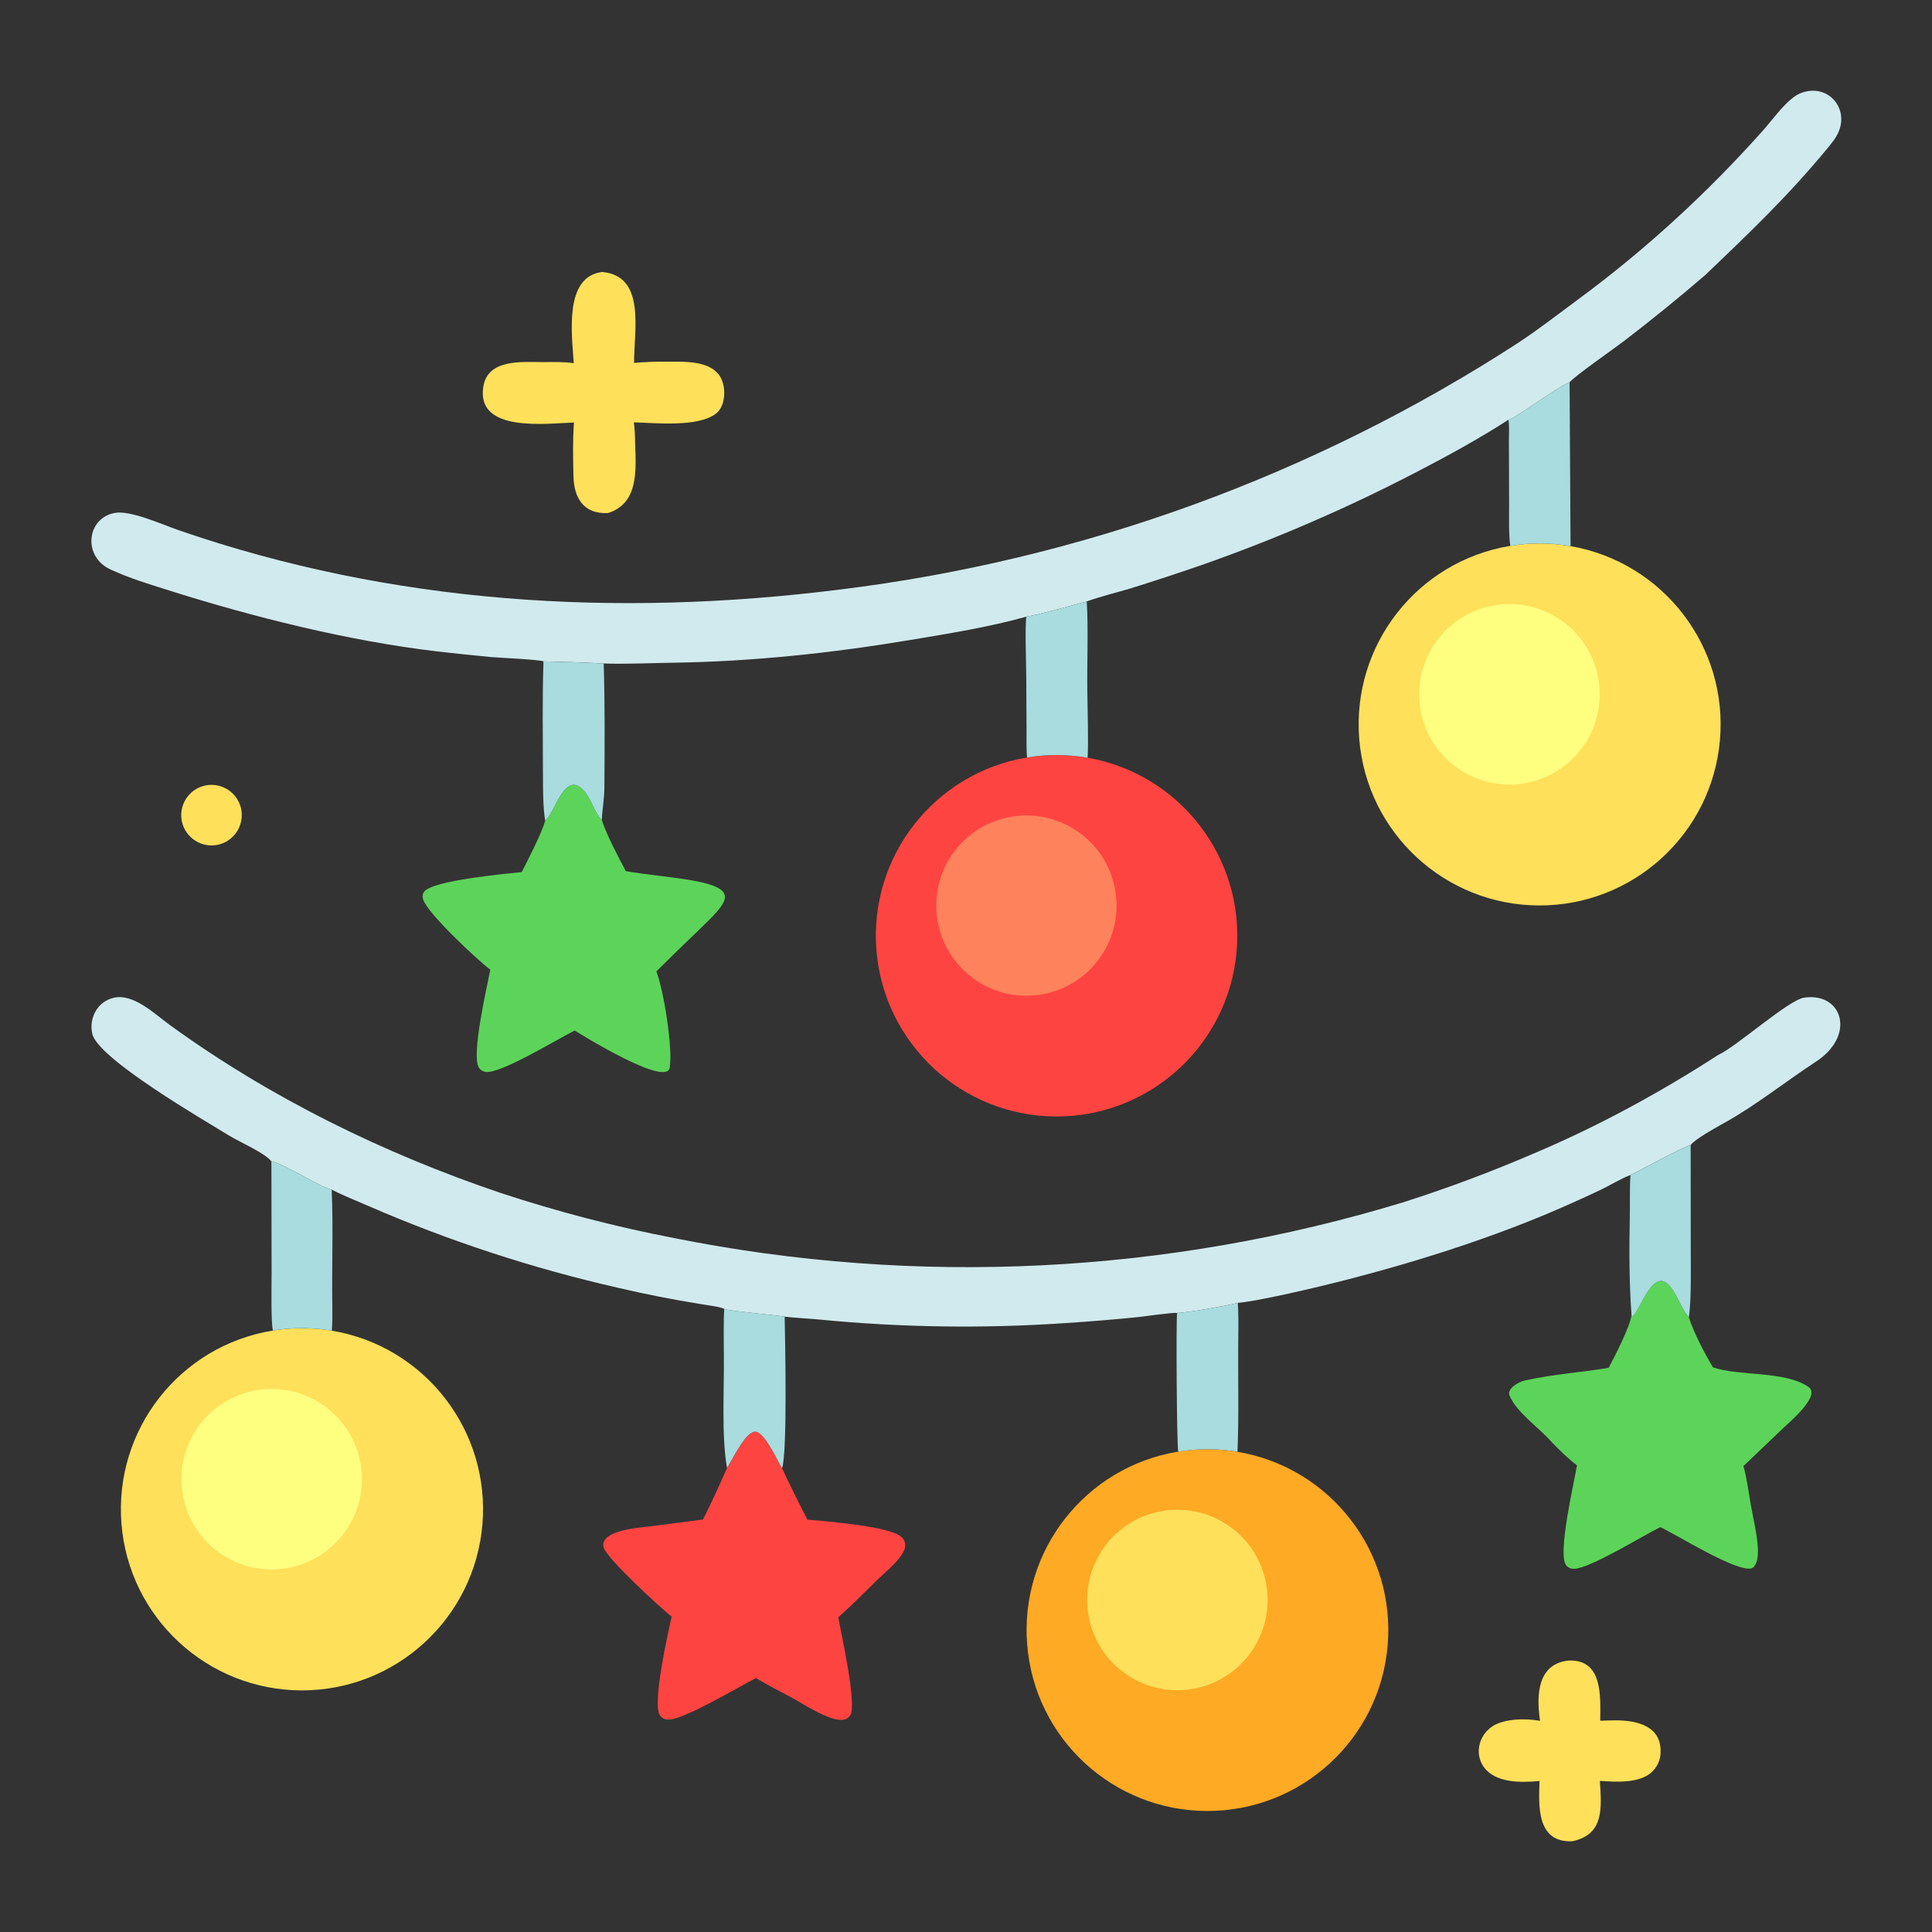
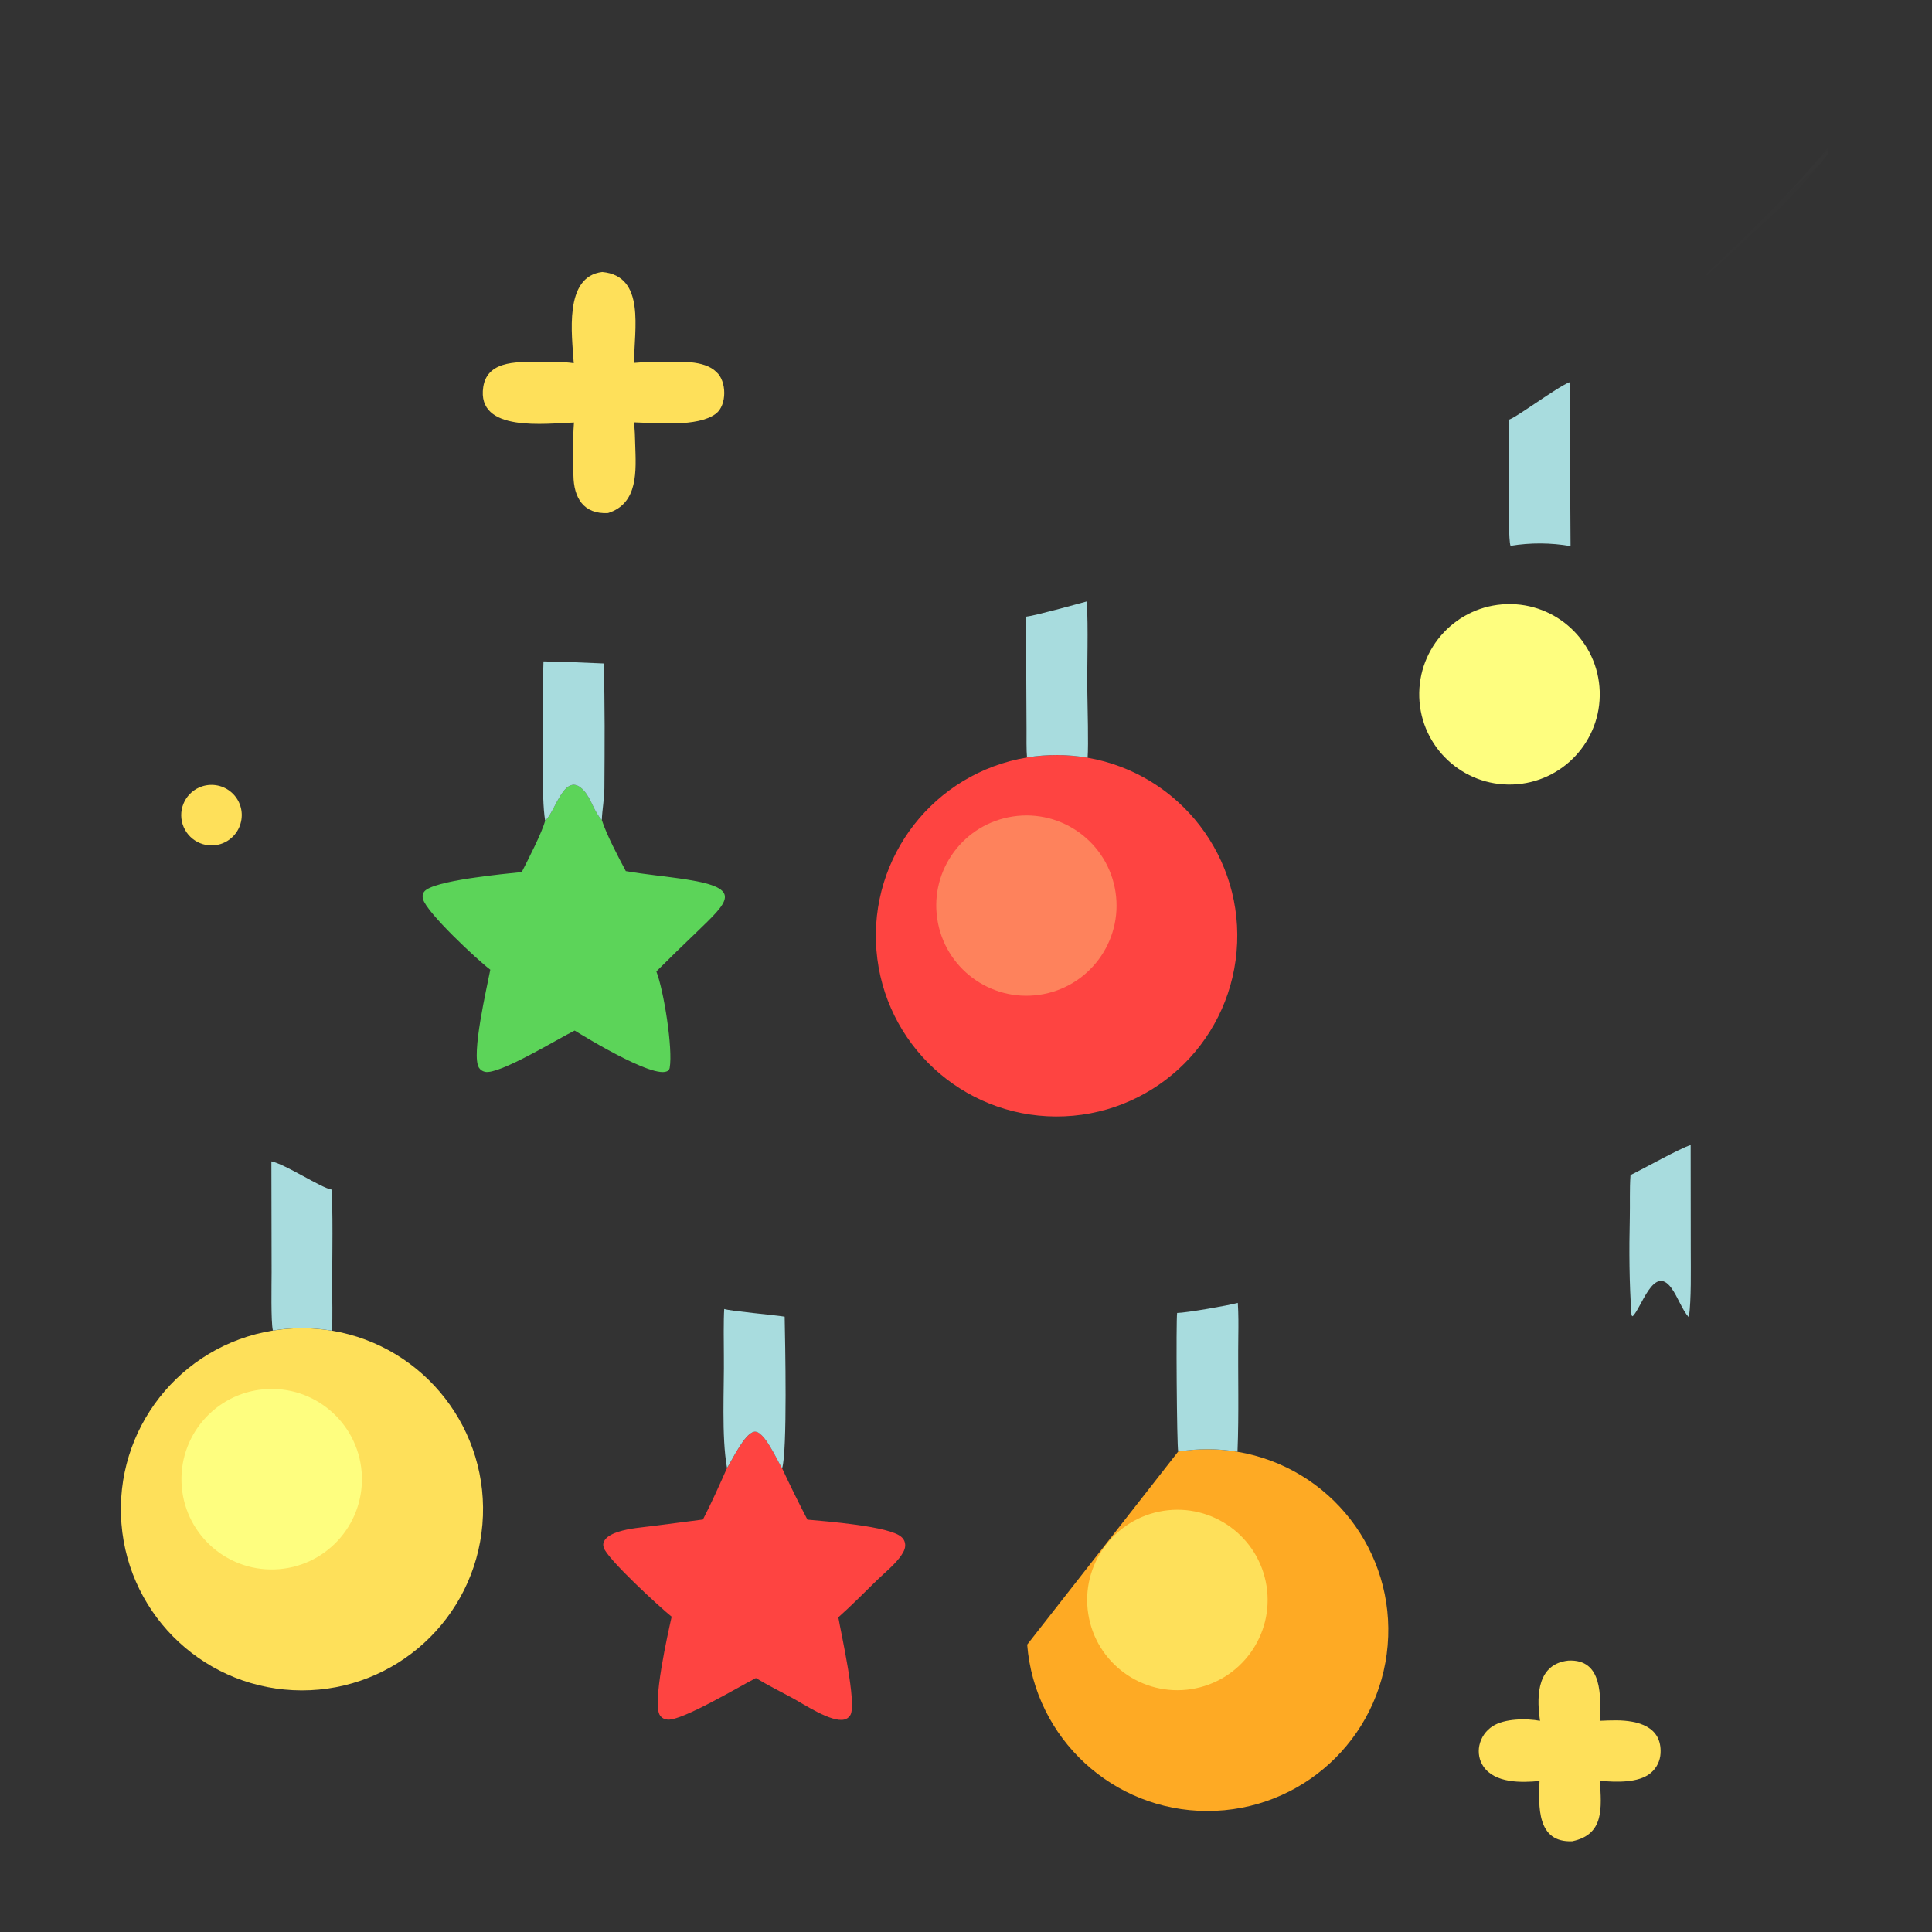
<svg xmlns="http://www.w3.org/2000/svg" width="36" height="36" viewBox="0 0 36 36" fill="none">
  <rect x="0" y="0" width="36" height="36" fill="#333333" stroke="none" />
-   <path d="M10.127 12.324C10.043 12.289 9.323 12.258 9.159 12.244C8.821 12.213 8.483 12.177 8.147 12.138C6.495 11.944 4.711 11.497 3.127 10.995C2.743 10.873 2.43 10.78 2.062 10.613C1.536 10.374 1.611 9.656 2.137 9.558C2.43 9.503 3.021 9.773 3.328 9.879C7.314 11.256 11.473 11.508 15.637 10.987C20.145 10.436 24.469 8.865 28.28 6.394C28.668 6.139 29.041 5.849 29.413 5.574C30.666 4.649 31.814 3.595 32.85 2.432C33.02 2.241 33.202 1.983 33.401 1.826C33.477 1.765 33.566 1.722 33.662 1.703C34.109 1.612 34.435 2.037 34.262 2.45C34.208 2.579 34.14 2.654 34.053 2.762C33.322 3.649 32.599 4.338 31.777 5.123C31.284 5.548 30.779 5.958 30.263 6.353C30.072 6.499 29.352 6.999 29.248 7.122C29.013 7.211 28.198 7.823 28.106 7.822C27.578 8.166 26.94 8.514 26.377 8.805C25.087 9.475 23.751 10.052 22.379 10.533C21.944 10.683 21.506 10.827 21.067 10.964C20.821 11.038 20.48 11.121 20.25 11.207C20.051 11.26 19.279 11.475 19.125 11.49C18.434 11.685 17.674 11.806 16.969 11.924C15.501 12.169 14.017 12.328 12.528 12.349C12.131 12.355 11.641 12.378 11.249 12.363C10.876 12.344 10.502 12.331 10.127 12.324Z" fill="#D1EAED" />
-   <path d="M5.057 21.64C4.941 21.487 4.452 21.272 4.274 21.163C3.807 20.875 1.837 19.737 1.721 19.268C1.685 19.118 1.71 18.96 1.79 18.828C1.863 18.709 1.981 18.624 2.117 18.593C2.487 18.505 2.88 18.893 3.164 19.099C5.03 20.453 7.145 21.491 9.326 22.228C10.388 22.578 11.47 22.86 12.568 23.071C17.084 23.974 21.754 23.743 26.16 22.399C27.014 22.126 27.853 21.81 28.674 21.453C29.828 20.959 30.956 20.343 32.018 19.656C32.347 19.511 33.322 18.634 33.618 18.59C34.33 18.485 34.59 19.292 33.838 19.782C33.266 20.156 32.721 20.597 32.113 20.933C31.969 21.013 31.576 21.231 31.503 21.336C31.322 21.387 30.614 21.782 30.383 21.895C30.214 21.955 29.989 22.093 29.82 22.174C29.461 22.344 29.098 22.505 28.732 22.658C27.26 23.266 25.575 23.758 24.017 24.103C23.784 24.154 23.282 24.261 23.065 24.277C22.886 24.327 22.11 24.462 21.935 24.465C21.826 24.455 21.349 24.527 21.219 24.541C20.764 24.587 20.307 24.625 19.85 24.654C18.32 24.758 16.785 24.736 15.258 24.587C15.058 24.568 14.814 24.558 14.621 24.534C14.426 24.502 13.616 24.432 13.496 24.391C13.455 24.355 13.13 24.312 13.046 24.298C12.539 24.216 12.034 24.117 11.533 24C9.934 23.637 8.372 23.126 6.867 22.473C6.641 22.373 6.4 22.281 6.182 22.167C5.984 22.136 5.331 21.699 5.057 21.64Z" fill="#D1EAED" />
  <path d="M5.085 24.793C5.449 24.734 5.82 24.735 6.184 24.795C7.916 25.085 9.137 26.657 8.989 28.407C8.841 30.158 7.375 31.502 5.618 31.498C3.861 31.493 2.402 30.142 2.263 28.391C2.124 26.639 3.351 25.074 5.085 24.793Z" fill="#FEE05A" />
  <path d="M5.011 25.882C5.937 25.853 6.712 26.58 6.743 27.506C6.774 28.433 6.05 29.21 5.123 29.243C4.193 29.277 3.413 28.549 3.382 27.619C3.351 26.689 4.081 25.91 5.011 25.882Z" fill="#FEFE7F" />
-   <path d="M28.145 10.171C28.516 10.111 28.894 10.112 29.264 10.176C30.992 10.476 32.203 12.049 32.048 13.796C31.894 15.543 30.427 16.88 28.673 16.872C26.919 16.864 25.465 15.513 25.327 13.764C25.189 12.016 26.414 10.454 28.145 10.171Z" fill="#FEE05A" />
  <path d="M28.075 11.257C29.002 11.228 29.777 11.955 29.808 12.881C29.839 13.808 29.114 14.585 28.188 14.618C27.258 14.652 26.477 13.924 26.446 12.994C26.415 12.064 27.145 11.285 28.075 11.257Z" fill="#FEFE7F" />
-   <path d="M21.953 27.049C22.319 26.989 22.693 26.99 23.058 27.052C24.788 27.343 26.005 28.911 25.857 30.659C25.71 32.407 24.246 33.749 22.492 33.745C20.738 33.742 19.28 32.394 19.14 30.645C18.999 28.897 20.223 27.333 21.953 27.049Z" fill="#FEAA24" />
+   <path d="M21.953 27.049C22.319 26.989 22.693 26.99 23.058 27.052C24.788 27.343 26.005 28.911 25.857 30.659C25.71 32.407 24.246 33.749 22.492 33.745C20.738 33.742 19.28 32.394 19.14 30.645Z" fill="#FEAA24" />
  <path d="M21.679 28.152C22.596 28.009 23.456 28.635 23.6 29.552C23.744 30.469 23.117 31.329 22.2 31.474C21.283 31.618 20.422 30.991 20.278 30.074C20.134 29.157 20.761 28.296 21.679 28.152Z" fill="#FEE05A" />
  <path d="M19.136 14.115C19.51 14.053 19.892 14.054 20.265 14.119C21.989 14.419 23.196 15.99 23.042 17.733C22.888 19.476 21.425 20.811 19.675 20.804C17.925 20.797 16.472 19.451 16.331 17.707C16.191 15.963 17.41 14.402 19.136 14.115Z" fill="#FE4441" />
  <path d="M18.873 15.214C19.793 15.074 20.651 15.708 20.787 16.628C20.923 17.549 20.286 18.404 19.365 18.537C18.449 18.669 17.599 18.035 17.464 17.12C17.328 16.205 17.958 15.353 18.873 15.214Z" fill="#FE825C" />
  <path d="M10.158 15.29C10.349 15.143 10.52 14.33 10.883 14.735C11.02 14.888 11.069 15.129 11.214 15.28C11.3 15.551 11.524 15.974 11.661 16.232C12.028 16.296 12.431 16.331 12.804 16.39C13.859 16.557 13.566 16.802 12.977 17.373C12.725 17.613 12.476 17.856 12.23 18.101C12.37 18.459 12.54 19.543 12.479 19.895C12.416 20.257 10.876 19.305 10.708 19.203C10.404 19.351 9.297 20.033 9.036 19.972C8.988 19.96 8.951 19.937 8.924 19.894C8.776 19.659 9.074 18.397 9.136 18.069C8.898 17.89 7.946 17.003 7.882 16.752C7.87 16.703 7.871 16.662 7.901 16.619C8.05 16.405 9.414 16.283 9.722 16.25C9.829 16.04 10.107 15.502 10.158 15.29Z" fill="#5CD459" />
  <path d="M13.547 27.354C13.653 27.189 13.871 26.724 14.048 26.68C14.234 26.634 14.483 27.221 14.574 27.361C14.724 27.682 14.881 28.001 15.045 28.316C15.395 28.348 16.569 28.437 16.794 28.637C16.844 28.68 16.868 28.733 16.867 28.8C16.866 28.881 16.809 28.965 16.762 29.026C16.643 29.179 16.484 29.307 16.345 29.441C16.106 29.674 15.871 29.914 15.621 30.136C15.672 30.436 15.972 31.758 15.844 31.96C15.816 32.003 15.782 32.029 15.733 32.041C15.491 32.1 14.98 31.756 14.769 31.642C14.54 31.519 14.308 31.402 14.085 31.268C13.776 31.426 12.712 32.063 12.443 32.043C12.382 32.039 12.337 32.016 12.3 31.967C12.143 31.766 12.45 30.417 12.515 30.125C12.304 29.956 11.311 29.047 11.249 28.836C11.233 28.781 11.239 28.742 11.27 28.695C11.321 28.618 11.437 28.57 11.52 28.543C11.728 28.476 11.961 28.461 12.177 28.433L13.098 28.314C13.26 28 13.404 27.676 13.547 27.354Z" fill="#FE4441" />
-   <path d="M30.399 24.508L30.42 24.526C30.58 24.39 30.812 23.55 31.141 23.997C31.263 24.163 31.334 24.392 31.469 24.547C31.566 24.843 31.759 25.21 31.918 25.478C32.412 25.65 33.244 25.536 33.697 25.842C33.939 26.006 33.335 26.507 33.222 26.616L32.486 27.319C32.554 27.555 32.581 27.804 32.625 28.046C32.672 28.31 32.739 28.576 32.755 28.844C32.76 28.935 32.758 29.031 32.726 29.116C32.711 29.155 32.683 29.207 32.642 29.221C32.387 29.315 31.237 28.595 30.938 28.456C30.611 28.615 29.618 29.233 29.327 29.232C29.269 29.232 29.224 29.215 29.185 29.169C29.014 28.967 29.334 27.614 29.385 27.303C29.25 27.209 29.014 26.982 28.883 26.838C28.66 26.592 28.252 26.307 28.127 26.002C28.075 25.877 28.297 25.75 28.404 25.726C28.917 25.608 29.453 25.576 29.975 25.487C30.079 25.294 30.38 24.708 30.399 24.508Z" fill="#5CD459" />
  <path d="M11.222 5.068C12.036 5.142 11.814 6.145 11.815 6.762C11.98 6.749 12.185 6.737 12.351 6.739C12.653 6.743 13.12 6.704 13.348 6.931C13.543 7.099 13.549 7.551 13.339 7.709C13.002 7.964 12.222 7.881 11.811 7.87C11.83 8 11.833 8.149 11.836 8.281C11.851 8.765 11.9 9.381 11.329 9.56C10.87 9.584 10.691 9.272 10.685 8.86C10.679 8.529 10.67 8.205 10.695 7.873C10.184 7.888 8.873 8.07 9.005 7.209C9.086 6.683 9.723 6.747 10.114 6.747C10.289 6.747 10.516 6.739 10.691 6.768C10.658 6.241 10.501 5.154 11.222 5.068Z" fill="#FEE05A" />
  <path d="M29.221 30.943C29.873 30.908 29.821 31.619 29.818 32.064C29.918 32.059 30.019 32.056 30.119 32.056C30.515 32.059 30.968 32.166 30.942 32.67C30.935 32.81 30.871 32.941 30.765 33.032C30.531 33.233 30.101 33.205 29.812 33.184C29.839 33.678 29.902 34.182 29.297 34.309C28.634 34.338 28.669 33.66 28.687 33.186C28.349 33.219 27.855 33.23 27.64 32.914C27.563 32.801 27.538 32.659 27.565 32.526C27.596 32.377 27.685 32.248 27.812 32.166C28.034 32.02 28.445 32.018 28.696 32.065C28.694 32.049 28.692 32.034 28.69 32.019C28.629 31.569 28.658 31.005 29.221 30.943Z" fill="#FEE05A" />
  <path d="M5.057 21.64C5.331 21.699 5.983 22.136 6.181 22.167C6.212 22.892 6.18 23.637 6.193 24.363C6.195 24.498 6.193 24.661 6.184 24.795C5.82 24.734 5.449 24.733 5.085 24.792C5.046 24.637 5.061 23.917 5.061 23.707L5.057 21.64Z" fill="#A8DCDE" />
  <path d="M19.125 11.49C19.279 11.475 20.052 11.26 20.25 11.207C20.282 11.707 20.253 12.38 20.261 12.9C20.265 13.179 20.284 13.876 20.266 14.119C19.892 14.054 19.511 14.052 19.137 14.114C19.124 13.989 19.128 13.726 19.128 13.592L19.123 12.63C19.122 12.4 19.096 11.663 19.125 11.49Z" fill="#A8DCDE" />
  <path d="M28.105 7.822C28.198 7.823 29.012 7.211 29.247 7.122L29.265 10.176C28.895 10.112 28.516 10.11 28.146 10.171C28.109 10.044 28.12 9.554 28.12 9.404L28.116 8.205C28.116 8.12 28.127 7.883 28.105 7.822Z" fill="#A8DCDE" />
  <path d="M21.934 24.465C22.11 24.462 22.886 24.327 23.065 24.277C23.078 24.481 23.077 24.696 23.074 24.901C23.065 25.615 23.088 26.338 23.059 27.051C22.693 26.99 22.32 26.989 21.954 27.049C21.928 26.931 21.912 24.602 21.934 24.465Z" fill="#A8DCDE" />
  <path d="M10.127 12.324C10.502 12.332 10.876 12.345 11.249 12.363C11.273 13.13 11.267 13.917 11.262 14.685C11.261 14.882 11.22 15.098 11.214 15.28C11.069 15.13 11.02 14.889 10.883 14.736C10.52 14.33 10.349 15.143 10.158 15.29C10.118 15.057 10.117 14.681 10.117 14.44C10.117 13.747 10.103 13.016 10.127 12.324Z" fill="#A8DCDE" />
  <path d="M30.382 21.896C30.614 21.783 31.322 21.387 31.503 21.337L31.505 23.309C31.505 23.663 31.517 24.21 31.47 24.548C31.335 24.393 31.264 24.163 31.142 23.998C30.813 23.551 30.581 24.39 30.421 24.527L30.401 24.509C30.358 23.91 30.355 23.294 30.369 22.694C30.375 22.43 30.363 22.16 30.382 21.896Z" fill="#A8DCDE" />
  <path d="M13.495 24.391C13.615 24.431 14.425 24.502 14.621 24.534C14.63 24.989 14.674 27.056 14.573 27.36C14.483 27.22 14.233 26.633 14.047 26.68C13.87 26.723 13.652 27.188 13.547 27.353C13.441 26.768 13.496 25.869 13.488 25.259C13.486 25.059 13.481 24.568 13.495 24.391Z" fill="#A8DCDE" />
  <path d="M3.765 14.653C3.958 14.59 4.17 14.635 4.32 14.771C4.471 14.908 4.536 15.114 4.491 15.312C4.447 15.511 4.3 15.669 4.106 15.729C3.81 15.819 3.497 15.654 3.403 15.359C3.31 15.064 3.472 14.749 3.765 14.653Z" fill="#FEE05A" />
  <path d="M34.051 2.763C34.051 2.802 34.051 2.831 34.06 2.869C33.563 3.541 32.873 4.139 32.303 4.751C32.246 4.811 31.969 5.05 31.952 5.075L31.981 5.09C31.912 5.133 31.853 5.125 31.775 5.124C32.598 4.338 33.321 3.65 34.051 2.763Z" fill="url(#paint0_linear_2572_3573)" />
  <defs>
    <linearGradient id="paint0_linear_2572_3573" x1="33.033" y1="4.064" x2="32.875" y2="3.893" gradientUnits="userSpaceOnUse">
      <stop stop-color="#FBF9FF" stop-opacity="0" />
      <stop offset="1" stop-color="#E9F2EC" stop-opacity="0.01" />
    </linearGradient>
  </defs>
</svg>